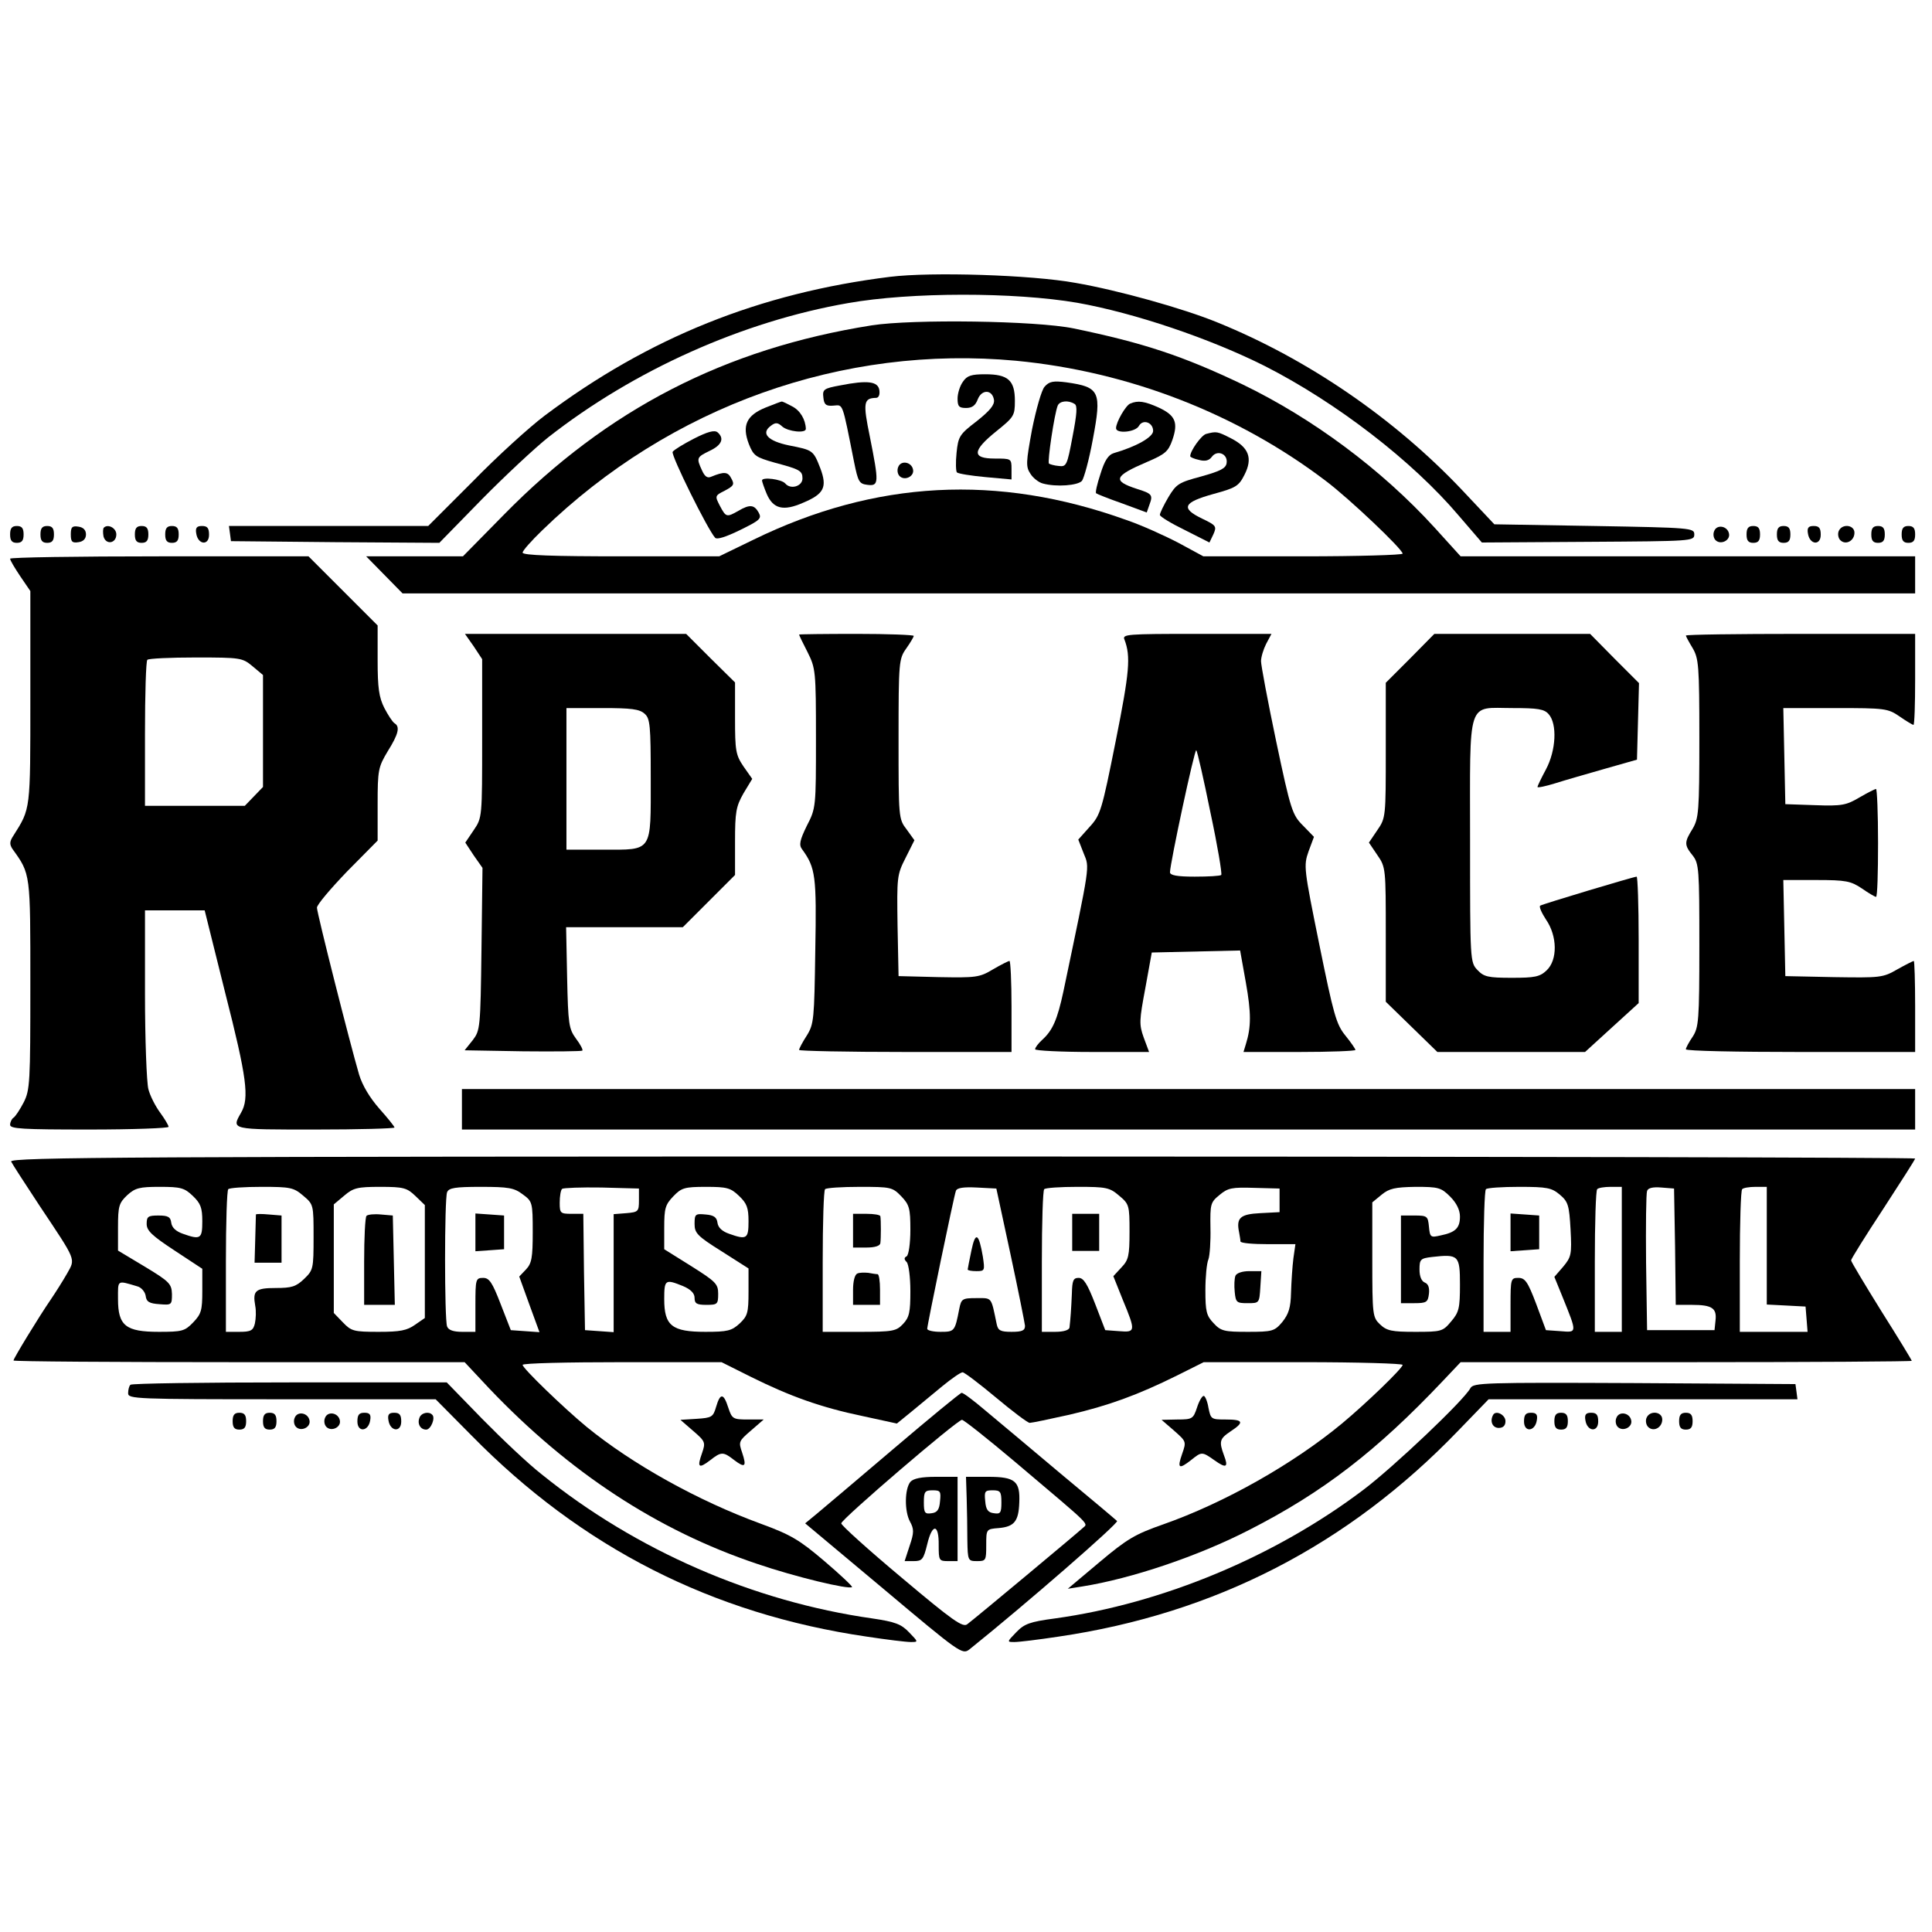
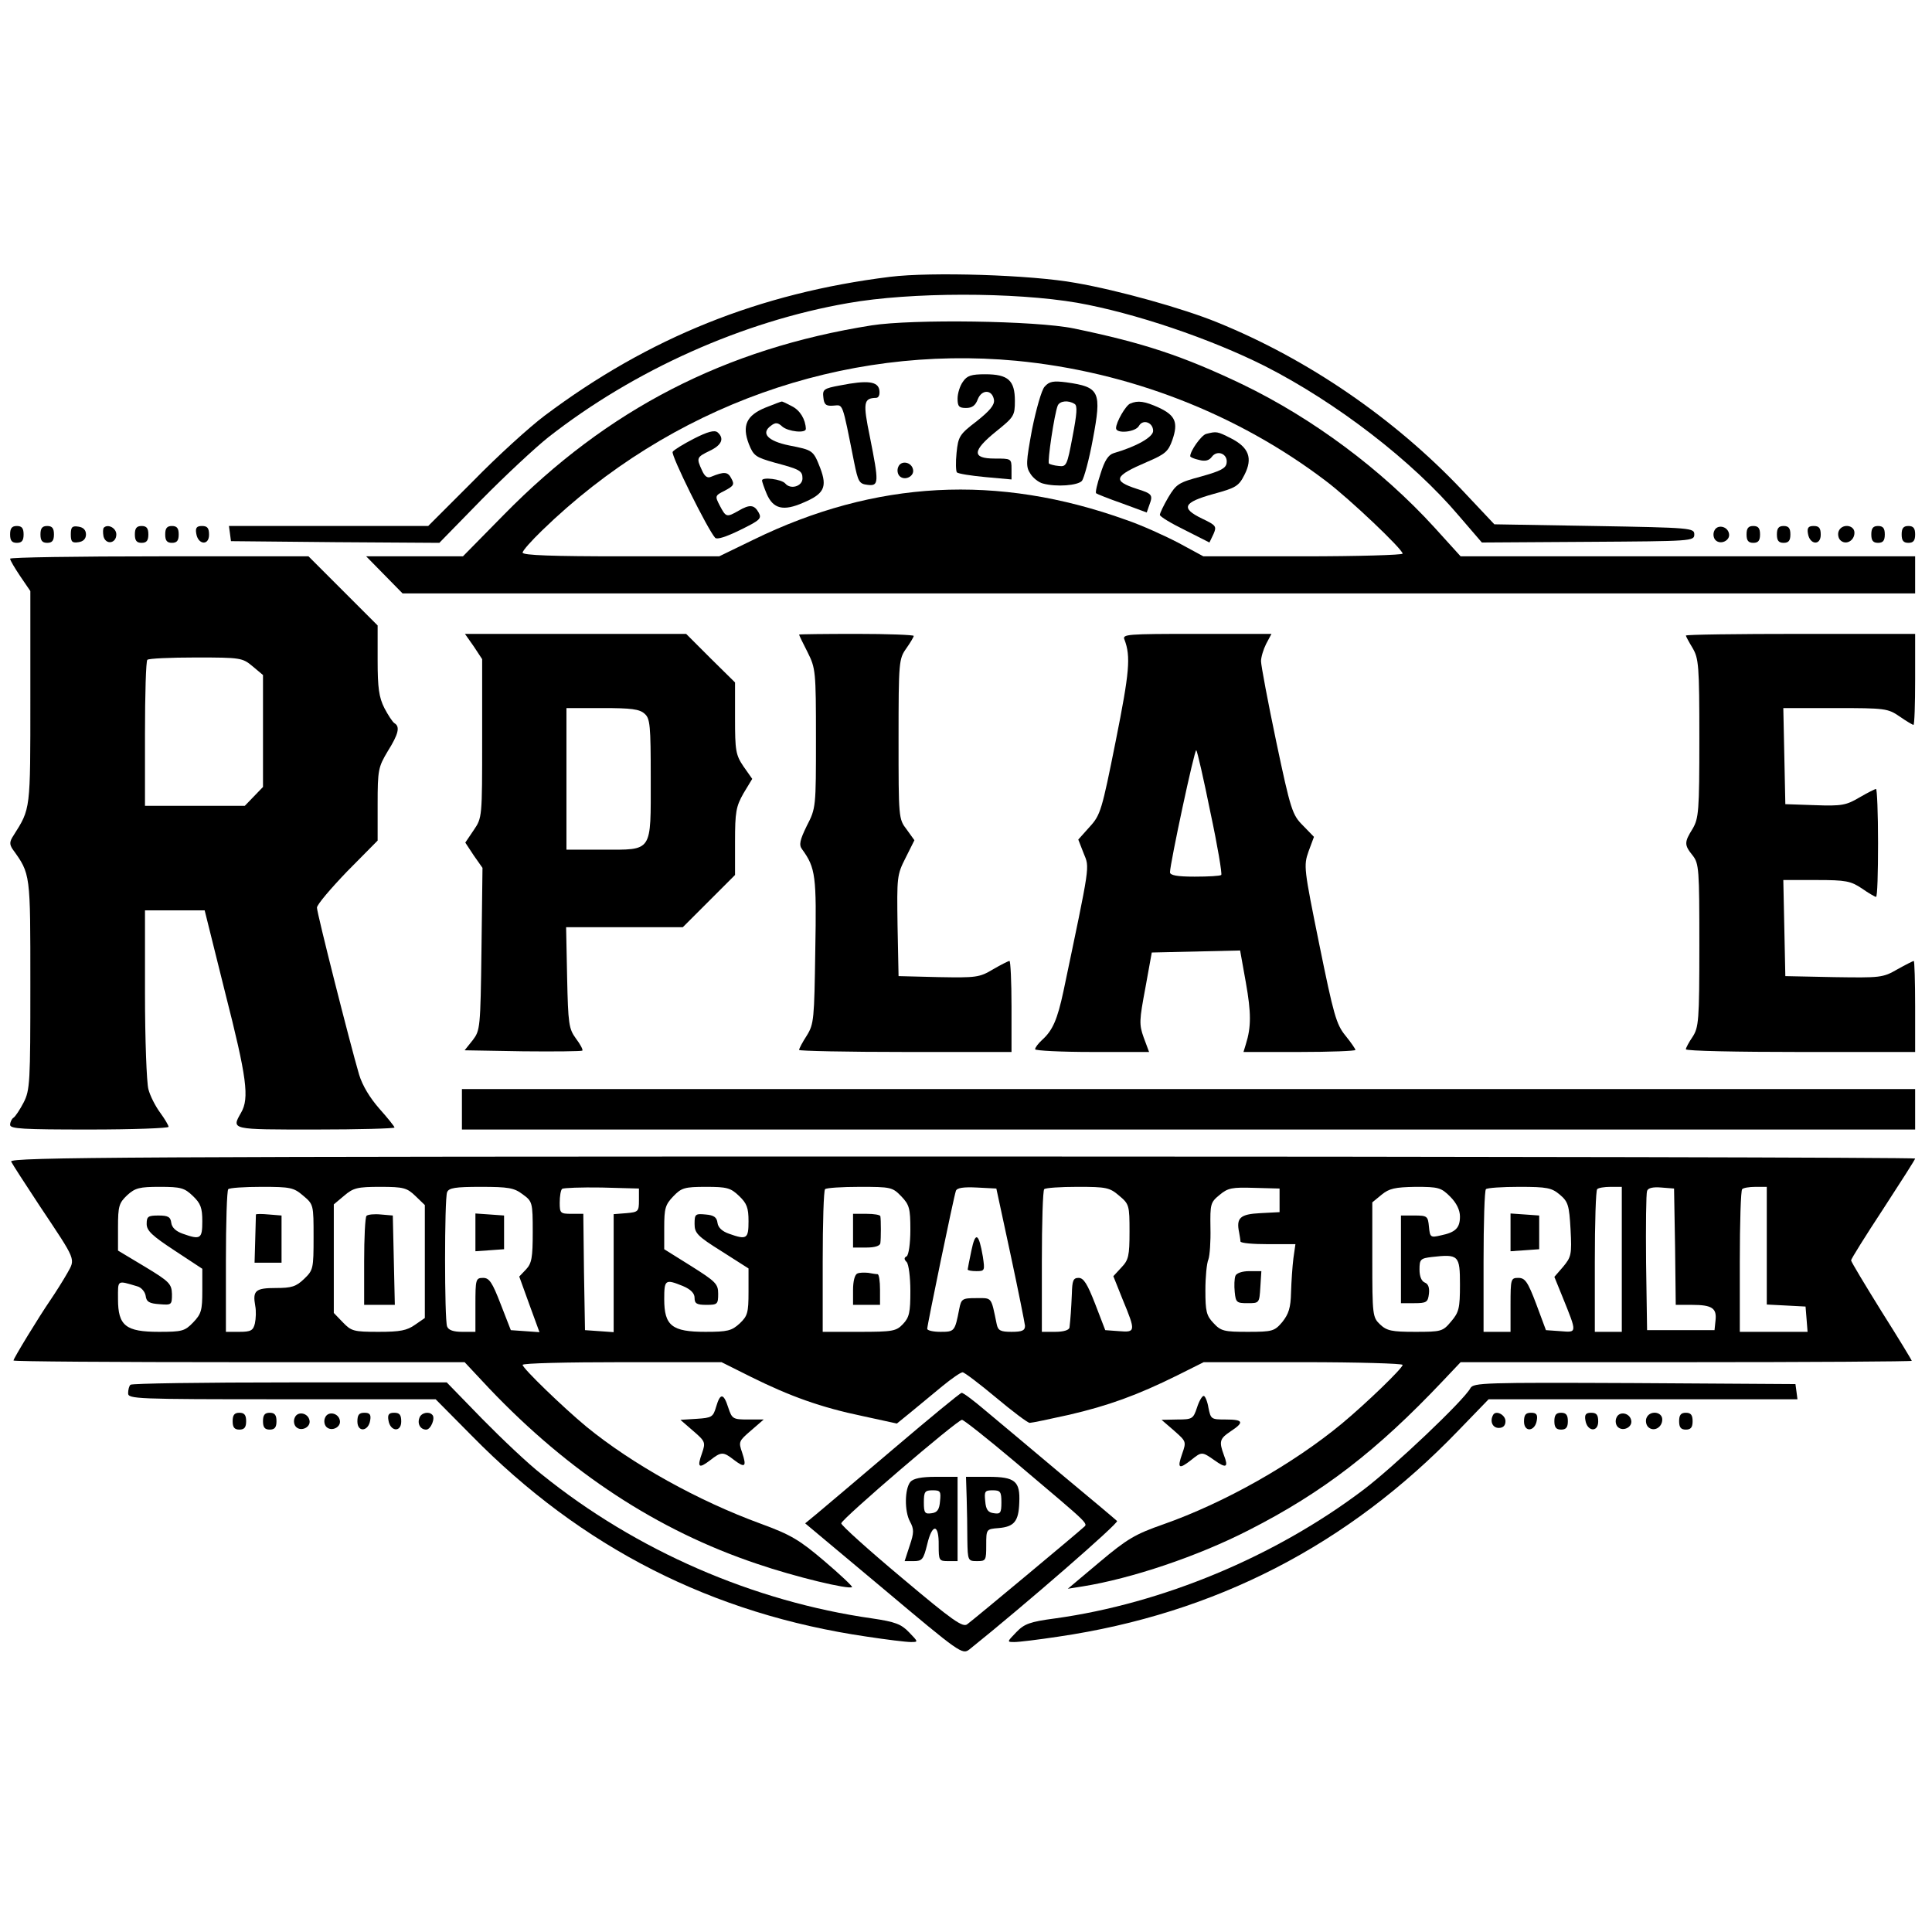
<svg xmlns="http://www.w3.org/2000/svg" version="1.0" width="573pt" height="573pt" viewBox="0 0 573 573" preserveAspectRatio="xMidYMid meet">
  <g transform="translate(0,573) scale(0.1,-0.1)" fill="#000000" stroke="none">
    <path d="M2640 4909 c-387 -48 -716 -180 -1025 -412 -44 -33 -140 -120 -212 -194 l-133 -133 -295 0 -296 0 3 -22 3 -23 309 -3 309 -2 126 129 c69 70 158 153 197 184 255 200 578 344 889 398 186 33 493 33 680 1 169 -30 394 -106 557 -188 212 -108 437 -281 575 -444 l68 -79 315 2 c308 2 315 2 315 22 0 19 -8 20 -297 25 l-296 5 -97 103 c-200 211 -456 387 -725 496 -100 41 -293 95 -420 117 -132 24 -429 33 -550 18z" />
    <path d="M2585 4765 c-435 -69 -784 -249 -1091 -562 l-121 -123 -144 0 -143 0 54 -55 54 -55 2243 0 2243 0 0 55 0 55 -674 0 -674 0 -78 86 c-156 171 -360 323 -569 424 -176 84 -293 123 -501 166 -112 23 -477 28 -599 9z m429 -105 c334 -32 656 -157 919 -357 69 -52 227 -202 227 -215 0 -4 -133 -8 -295 -8 l-296 0 -72 39 c-40 21 -110 53 -157 69 -381 137 -744 118 -1106 -59 l-101 -49 -291 0 c-200 0 -292 3 -292 11 0 6 26 35 58 66 380 369 892 551 1406 503z" />
    <path d="M2856 4598 c-9 -12 -16 -35 -16 -50 0 -23 4 -28 25 -28 18 0 28 7 35 26 12 30 43 29 48 -2 2 -15 -12 -32 -51 -63 -51 -39 -55 -45 -60 -94 -3 -28 -2 -55 1 -58 4 -4 42 -10 85 -14 l77 -7 0 31 c0 31 -1 31 -50 31 -68 0 -67 23 5 81 52 42 55 46 55 90 0 61 -20 79 -88 79 -41 0 -54 -4 -66 -22z" />
    <path d="M2492 4587 c-49 -9 -53 -12 -50 -36 2 -21 8 -26 30 -24 29 2 25 14 61 -167 12 -59 15 -65 40 -68 34 -4 34 6 7 142 -21 102 -19 115 18 116 8 0 12 9 10 23 -4 26 -35 30 -116 14z" />
    <path d="M3098 4583 c-9 -10 -25 -67 -37 -126 -18 -98 -19 -111 -5 -132 8 -13 25 -26 37 -29 40 -11 104 -6 116 8 6 8 21 62 32 122 27 143 21 156 -78 170 -39 5 -51 3 -65 -13z m89 -51 c9 -5 7 -29 -6 -97 -16 -85 -18 -90 -41 -87 -13 1 -26 5 -29 7 -5 6 16 147 26 172 6 14 31 17 50 5z" />
    <path d="M2270 4521 c-56 -23 -70 -53 -49 -108 14 -35 20 -39 76 -55 75 -20 83 -24 83 -47 0 -23 -35 -34 -51 -15 -11 13 -69 20 -69 9 0 -3 6 -21 14 -40 19 -44 49 -52 108 -26 62 26 72 46 51 102 -21 54 -22 54 -93 68 -63 13 -84 36 -54 58 14 11 21 10 34 -2 17 -15 70 -21 70 -7 -1 28 -17 55 -41 67 -15 8 -29 15 -31 14 -2 0 -23 -8 -48 -18z" />
    <path d="M3352 4533 c-13 -5 -42 -55 -42 -73 0 -17 58 -12 68 7 12 21 42 10 42 -15 0 -18 -48 -46 -117 -66 -16 -5 -27 -22 -39 -61 -10 -30 -16 -56 -13 -58 2 -2 37 -16 77 -30 l73 -27 8 23 c11 29 8 33 -37 47 -74 24 -68 38 30 80 54 23 63 31 75 65 18 52 9 73 -40 96 -42 19 -62 22 -85 12z" />
    <path d="M2058 4429 c-31 -16 -59 -33 -63 -39 -6 -9 104 -231 126 -255 6 -6 33 3 74 23 59 29 65 34 55 52 -13 23 -26 25 -60 5 -35 -20 -37 -19 -55 15 -15 29 -15 30 15 45 26 14 29 18 19 36 -10 20 -21 21 -60 5 -11 -5 -19 1 -27 19 -17 37 -16 39 23 58 36 17 44 37 23 55 -9 7 -29 2 -70 -19z" />
    <path d="M3577 4443 c-14 -4 -47 -50 -47 -66 0 -3 12 -8 26 -11 18 -5 30 -2 38 9 16 22 48 9 44 -18 -2 -16 -18 -24 -75 -40 -67 -18 -74 -22 -98 -62 -14 -24 -25 -47 -25 -52 0 -5 33 -25 74 -45 l73 -37 12 25 c10 23 8 26 -34 46 -64 31 -56 48 34 73 66 18 75 23 92 57 25 49 13 81 -40 108 -41 21 -43 21 -74 13z" />
    <path d="M2664 4345 c-4 -9 -2 -21 4 -27 15 -15 44 -1 40 19 -4 23 -36 29 -44 8z" />
    <path d="M30 4145 c0 -18 5 -25 20 -25 15 0 20 7 20 25 0 18 -5 25 -20 25 -15 0 -20 -7 -20 -25z" />
    <path d="M120 4145 c0 -18 5 -25 20 -25 15 0 20 7 20 25 0 18 -5 25 -20 25 -15 0 -20 -7 -20 -25z" />
    <path d="M210 4145 c0 -22 4 -26 23 -23 14 2 22 10 22 23 0 13 -8 21 -22 23 -19 3 -23 -1 -23 -23z" />
    <path d="M308 4165 c-3 -3 -3 -15 -1 -26 7 -26 38 -21 38 6 0 19 -25 32 -37 20z" />
    <path d="M400 4145 c0 -18 5 -25 20 -25 15 0 20 7 20 25 0 18 -5 25 -20 25 -15 0 -20 -7 -20 -25z" />
    <path d="M490 4145 c0 -18 5 -25 20 -25 15 0 20 7 20 25 0 18 -5 25 -20 25 -15 0 -20 -7 -20 -25z" />
    <path d="M582 4148 c5 -34 38 -37 38 -4 0 20 -5 26 -21 26 -15 0 -20 -5 -17 -22z" />
    <path d="M5084 4155 c-4 -9 -2 -21 4 -27 15 -15 44 -1 40 19 -4 23 -36 29 -44 8z" />
    <path d="M5180 4145 c0 -18 5 -25 20 -25 15 0 20 7 20 25 0 18 -5 25 -20 25 -15 0 -20 -7 -20 -25z" />
    <path d="M5270 4145 c0 -18 5 -25 20 -25 15 0 20 7 20 25 0 18 -5 25 -20 25 -15 0 -20 -7 -20 -25z" />
    <path d="M5362 4148 c5 -34 38 -37 38 -4 0 20 -5 26 -21 26 -15 0 -20 -5 -17 -22z" />
    <path d="M5453 4154 c-3 -8 -1 -20 5 -26 16 -16 42 -2 42 22 0 24 -38 28 -47 4z" />
    <path d="M5550 4145 c0 -18 5 -25 20 -25 15 0 20 7 20 25 0 18 -5 25 -20 25 -15 0 -20 -7 -20 -25z" />
    <path d="M5640 4145 c0 -18 5 -25 20 -25 15 0 20 7 20 25 0 18 -5 25 -20 25 -15 0 -20 -7 -20 -25z" />
    <path d="M30 4073 c0 -5 14 -28 30 -52 l30 -44 0 -316 c0 -337 1 -328 -50 -409 -12 -18 -12 -26 -3 -40 54 -75 53 -70 53 -402 0 -290 -1 -313 -20 -350 -11 -21 -24 -41 -30 -45 -5 -3 -10 -13 -10 -21 0 -12 37 -14 235 -14 129 0 235 4 235 8 0 4 -11 23 -25 42 -14 19 -30 50 -35 70 -5 19 -10 146 -10 283 l0 247 88 0 89 0 61 -245 c64 -251 72 -312 47 -355 -29 -51 -32 -50 220 -50 129 0 235 3 235 6 0 3 -20 28 -45 56 -28 32 -50 68 -60 101 -27 92 -125 479 -125 495 0 9 41 57 90 108 l90 91 0 108 c0 102 2 110 30 157 32 51 37 73 20 83 -6 4 -19 24 -30 45 -16 32 -20 59 -20 142 l0 103 -102 102 -103 103 -442 0 c-244 0 -443 -3 -443 -7z m719 -319 l31 -26 0 -166 0 -166 -27 -28 -27 -28 -148 0 -148 0 0 213 c0 118 3 217 7 220 3 4 68 7 144 7 133 0 138 -1 168 -26z" />
    <path d="M1405 3813 l25 -38 0 -235 c0 -235 0 -235 -25 -272 l-25 -37 25 -38 26 -37 -3 -241 c-3 -235 -4 -241 -26 -270 l-24 -30 173 -3 c94 -1 174 0 176 2 3 2 -6 19 -19 36 -21 29 -23 43 -26 181 l-3 149 173 0 173 0 78 78 77 77 0 99 c0 88 3 104 25 143 l26 43 -26 37 c-23 34 -25 47 -25 143 l0 106 -73 72 -72 72 -328 0 -328 0 26 -37z m507 -200 c16 -14 18 -34 18 -191 0 -222 7 -212 -142 -212 l-108 0 0 210 0 210 107 0 c85 0 110 -3 125 -17z" />
    <path d="M2370 3848 c0 -2 11 -25 25 -52 24 -48 25 -56 25 -256 0 -203 0 -207 -27 -259 -21 -43 -24 -57 -14 -70 40 -55 43 -79 39 -300 -3 -204 -4 -218 -25 -252 -13 -20 -23 -39 -23 -43 0 -3 142 -6 315 -6 l315 0 0 135 c0 74 -3 135 -6 135 -3 0 -25 -11 -49 -25 -40 -24 -50 -25 -161 -23 l-119 3 -3 149 c-2 145 -2 151 24 202 l26 52 -23 32 c-24 31 -24 35 -24 268 0 230 1 238 23 269 12 17 22 34 22 37 0 3 -76 6 -170 6 -93 0 -170 -1 -170 -2z" />
    <path d="M3335 3833 c19 -50 15 -96 -26 -301 -41 -205 -45 -219 -77 -254 l-34 -38 16 -41 c18 -44 20 -27 -60 -409 -18 -84 -32 -116 -63 -144 -12 -11 -21 -23 -21 -28 0 -4 76 -8 169 -8 l169 0 -16 43 c-14 39 -13 51 5 147 l19 105 131 3 131 3 17 -95 c16 -90 16 -132 0 -183 l-7 -23 166 0 c91 0 166 3 166 6 0 3 -13 22 -30 43 -27 33 -35 63 -77 269 -46 227 -47 234 -32 277 l16 43 -33 34 c-31 31 -36 45 -79 249 -25 119 -45 226 -45 238 0 12 7 35 15 51 l16 30 -222 0 c-207 0 -221 -1 -214 -17z m255 -513 c21 -98 35 -182 32 -185 -3 -3 -38 -5 -79 -5 -52 0 -73 4 -73 13 0 25 73 367 78 362 3 -3 22 -86 42 -185z" />
-     <path d="M4182 3777 l-72 -72 0 -200 c0 -197 0 -201 -25 -237 l-25 -37 25 -37 c25 -36 25 -40 25 -236 l0 -199 76 -74 77 -75 219 0 219 0 80 73 79 72 0 188 c0 103 -3 187 -6 187 -8 0 -278 -81 -286 -86 -4 -3 4 -21 17 -41 34 -49 35 -120 2 -151 -20 -19 -35 -22 -103 -22 -71 0 -83 3 -102 23 -22 23 -22 27 -22 384 0 427 -11 393 127 393 74 0 93 -3 106 -18 26 -29 22 -108 -8 -164 -14 -26 -25 -49 -25 -52 0 -3 24 2 53 11 28 9 95 28 147 43 l95 27 3 113 3 114 -73 73 -72 73 -231 0 -231 0 -72 -73z" />
    <path d="M5000 3845 c0 -2 9 -19 20 -37 18 -31 20 -51 20 -268 0 -217 -2 -237 -20 -268 -25 -40 -25 -48 0 -79 19 -24 20 -41 20 -267 0 -224 -2 -243 -20 -271 -11 -16 -20 -33 -20 -37 0 -5 153 -8 340 -8 l340 0 0 135 c0 74 -2 135 -4 135 -2 0 -24 -11 -49 -25 -43 -25 -51 -25 -188 -23 l-144 3 -3 143 -3 142 98 0 c88 0 102 -3 135 -25 20 -14 39 -25 42 -25 4 0 6 72 6 160 0 88 -3 160 -6 160 -3 0 -25 -11 -49 -25 -39 -23 -52 -26 -132 -23 l-88 3 -3 143 -3 142 154 0 c148 0 156 -1 191 -25 20 -14 39 -25 41 -25 3 0 5 61 5 135 l0 135 -340 0 c-187 0 -340 -2 -340 -5z" />
    <path d="M1370 2440 l0 -60 2155 0 2155 0 0 60 0 60 -2155 0 -2155 0 0 -60z" />
    <path d="M33 2285 c4 -8 42 -67 85 -132 110 -165 106 -155 81 -200 -12 -21 -34 -56 -49 -78 -35 -51 -110 -174 -110 -180 0 -3 301 -5 669 -5 l669 0 73 -78 c237 -249 499 -421 794 -520 114 -39 273 -77 282 -69 2 2 -35 37 -82 77 -74 63 -99 78 -189 111 -186 68 -380 176 -516 287 -69 57 -190 174 -190 184 0 5 133 8 295 8 l295 0 88 -44 c115 -57 206 -90 331 -116 l101 -22 43 35 c23 19 64 53 92 76 27 22 54 41 60 41 5 0 50 -34 99 -75 49 -41 94 -75 100 -75 6 0 59 11 117 24 116 27 202 58 321 117 l78 39 295 0 c162 0 295 -4 295 -8 0 -10 -109 -115 -180 -174 -145 -120 -348 -235 -530 -299 -83 -29 -107 -43 -189 -112 l-94 -79 44 7 c144 23 341 89 493 167 220 112 380 236 574 441 l54 57 669 0 c368 0 669 2 669 4 0 2 -40 68 -90 147 -49 79 -90 147 -90 151 0 4 43 73 95 152 52 80 95 147 95 150 0 3 -1272 6 -2826 6 -2473 0 -2825 -2 -2821 -15z m539 -102 c23 -22 28 -35 28 -75 0 -52 -5 -56 -58 -37 -20 7 -32 18 -34 32 -2 18 -10 22 -38 22 -31 0 -35 -3 -35 -25 0 -20 16 -35 83 -79 l82 -54 0 -66 c0 -57 -3 -68 -27 -93 -25 -26 -33 -28 -102 -28 -98 0 -121 18 -121 97 0 58 -4 56 57 38 12 -3 23 -16 25 -28 2 -18 11 -23 41 -25 36 -3 37 -2 37 30 -1 30 -7 37 -80 81 l-80 48 0 69 c0 63 3 72 27 95 24 22 37 25 97 25 62 0 73 -3 98 -27z m327 1 c31 -26 31 -27 31 -123 0 -94 -1 -98 -28 -124 -24 -23 -37 -27 -84 -27 -61 0 -69 -8 -61 -53 3 -15 2 -38 -1 -52 -5 -21 -12 -25 -46 -25 l-40 0 0 208 c0 115 3 212 7 215 3 4 48 7 99 7 85 0 95 -2 123 -26z m333 -1 l28 -27 0 -167 0 -168 -29 -20 c-24 -17 -44 -21 -108 -21 -74 0 -81 2 -106 28 l-27 28 0 161 0 161 31 26 c27 23 39 26 107 26 69 0 79 -3 104 -27z m318 5 c29 -21 30 -24 30 -112 0 -76 -3 -93 -20 -111 l-20 -21 30 -83 30 -82 -42 3 -43 3 -30 77 c-25 65 -34 78 -52 78 -22 0 -23 -4 -23 -80 l0 -80 -39 0 c-26 0 -41 5 -45 16 -8 20 -8 378 0 398 5 13 24 16 100 16 82 0 99 -3 124 -22z m345 -18 c0 -33 -2 -35 -37 -38 l-38 -3 0 -175 0 -175 -42 3 -43 3 -3 173 -2 172 -35 0 c-33 0 -35 2 -35 33 0 19 3 37 7 41 4 3 57 5 117 4 l111 -3 0 -35z m297 13 c23 -22 28 -35 28 -75 0 -52 -5 -56 -58 -37 -20 7 -32 18 -34 32 -2 17 -11 23 -35 25 -31 3 -33 1 -33 -28 0 -27 8 -36 80 -81 l80 -51 0 -69 c0 -63 -3 -72 -26 -94 -24 -22 -36 -25 -102 -25 -99 0 -122 18 -122 97 0 58 3 60 55 39 24 -10 35 -22 35 -35 0 -17 6 -21 35 -21 33 0 35 2 35 33 0 29 -7 36 -80 82 l-80 50 0 64 c0 57 3 68 27 93 24 25 33 28 97 28 62 0 73 -3 98 -27z m481 -1 c24 -25 27 -36 27 -99 0 -41 -5 -75 -11 -79 -8 -4 -8 -9 0 -17 6 -6 11 -45 11 -86 0 -63 -3 -78 -22 -98 -20 -21 -30 -23 -130 -23 l-108 0 0 208 c0 115 3 212 7 215 3 4 50 7 103 7 92 0 97 -1 123 -28z m324 -172 c23 -107 42 -203 43 -212 0 -14 -8 -18 -40 -18 -33 0 -40 4 -44 23 -17 82 -13 77 -60 77 -42 0 -45 -2 -51 -32 -13 -67 -14 -68 -56 -68 -21 0 -39 4 -39 9 0 11 79 393 85 409 3 9 22 12 62 10 l58 -3 42 -195z m322 174 c30 -25 31 -29 31 -107 0 -72 -3 -84 -24 -106 l-24 -26 28 -70 c39 -94 38 -97 -11 -93 l-41 3 -30 78 c-23 59 -34 77 -49 77 -16 0 -19 -8 -20 -47 -2 -46 -4 -74 -7 -100 -1 -8 -18 -13 -42 -13 l-40 0 0 208 c0 115 3 212 7 215 3 4 48 7 99 7 85 0 95 -2 123 -26z m476 -14 l0 -35 -57 -3 c-60 -3 -72 -14 -63 -57 2 -11 4 -23 4 -27 1 -5 37 -8 82 -8 l81 0 -6 -42 c-3 -24 -6 -69 -7 -101 -1 -46 -7 -64 -26 -88 -23 -27 -29 -29 -102 -29 -70 0 -80 2 -102 26 -21 22 -24 35 -24 97 0 40 4 81 9 92 4 11 7 53 6 94 -1 70 0 75 27 97 25 21 37 23 103 21 l75 -2 0 -35z m506 11 c19 -19 29 -40 29 -59 0 -34 -13 -47 -57 -56 -30 -7 -32 -6 -35 26 -3 31 -5 33 -43 33 l-40 0 0 -130 0 -130 40 0 c36 0 40 3 43 28 2 18 -2 29 -12 33 -10 4 -16 18 -16 39 0 30 3 33 37 37 79 9 83 5 83 -82 0 -70 -3 -82 -26 -109 -25 -30 -29 -31 -107 -31 -69 0 -84 3 -104 22 -22 21 -23 27 -23 192 l0 170 28 23 c22 18 39 22 100 23 68 0 76 -2 103 -29z m325 6 c25 -21 28 -32 32 -103 4 -75 2 -82 -22 -111 l-26 -30 24 -59 c44 -109 44 -106 -6 -102 l-43 3 -29 78 c-25 66 -33 77 -53 77 -22 0 -23 -3 -23 -80 l0 -80 -40 0 -40 0 0 208 c0 115 3 212 7 215 3 4 48 7 99 7 83 0 96 -3 120 -23z m184 -192 l0 -215 -40 0 -40 0 0 208 c0 115 3 212 7 215 3 4 21 7 40 7 l33 0 0 -215z m158 38 l2 -173 48 0 c60 0 74 -10 70 -46 l-3 -29 -100 0 -100 0 -3 200 c-1 110 0 205 3 213 3 9 18 12 42 10 l38 -3 3 -172z m272 2 l0 -174 58 -3 57 -3 3 -37 3 -38 -100 0 -101 0 0 208 c0 115 3 212 7 215 3 4 21 7 40 7 l33 0 0 -175z" />
    <path d="M759 2128 c0 -2 -1 -34 -2 -73 l-2 -70 40 0 40 0 0 70 0 70 -37 3 c-21 2 -38 2 -39 0z" />
    <path d="M1087 2124 c-4 -4 -7 -65 -7 -136 l0 -128 45 0 46 0 -3 133 -3 132 -35 3 c-20 2 -39 0 -43 -4z" />
    <path d="M1410 2075 l0 -56 43 3 42 3 0 50 0 50 -42 3 -43 3 0 -56z" />
    <path d="M2530 2080 l0 -50 40 0 c25 0 40 5 41 13 2 14 2 69 0 80 -1 4 -19 7 -41 7 l-40 0 0 -50z" />
    <path d="M2543 1953 c-8 -3 -13 -23 -13 -49 l0 -44 40 0 40 0 0 45 c0 25 -3 45 -7 46 -5 0 -17 2 -28 4 -11 1 -26 1 -32 -2z" />
    <path d="M2881 2021 c-6 -29 -11 -54 -11 -56 0 -3 12 -5 26 -5 25 0 25 2 19 43 -12 70 -22 76 -34 18z" />
-     <path d="M3180 2075 l0 -55 40 0 40 0 0 55 0 55 -40 0 -40 0 0 -55z" />
+     <path d="M3180 2075 z" />
    <path d="M3664 1946 c-3 -8 -4 -29 -2 -48 3 -31 6 -33 38 -33 35 0 35 0 38 48 l3 47 -36 0 c-21 0 -38 -6 -41 -14z" />
    <path d="M4480 2075 l0 -56 43 3 42 3 0 50 0 50 -42 3 -43 3 0 -56z" />
    <path d="M387 1623 c-4 -3 -7 -15 -7 -25 0 -17 20 -18 456 -18 l456 0 107 -108 c326 -332 713 -529 1172 -596 59 -9 117 -16 130 -16 23 0 23 0 -5 29 -23 24 -41 31 -109 41 -352 50 -700 201 -980 427 -40 31 -119 106 -177 165 l-105 108 -466 0 c-256 0 -469 -3 -472 -7z" />
    <path d="M4361 1613 c-19 -36 -229 -235 -318 -302 -262 -198 -596 -337 -914 -381 -75 -10 -91 -16 -115 -41 -28 -29 -28 -29 -5 -29 13 0 71 7 130 16 464 68 859 271 1186 611 l90 93 458 0 458 0 -3 23 -3 22 -477 3 c-447 2 -478 1 -487 -15z" />
    <path d="M2650 1433 c-107 -91 -210 -178 -228 -193 l-34 -28 233 -195 c226 -190 233 -195 254 -179 167 134 445 376 438 381 -4 4 -80 68 -168 141 -88 74 -188 158 -223 187 -34 29 -66 53 -70 52 -4 0 -95 -75 -202 -166z m362 -40 c235 -199 215 -179 198 -196 -15 -14 -312 -262 -341 -284 -13 -11 -43 10 -195 138 -98 82 -179 155 -179 161 0 12 343 306 358 307 4 1 76 -56 159 -126z" />
    <path d="M2700 1335 c-17 -21 -18 -87 -1 -118 12 -22 12 -33 -1 -71 l-15 -46 27 0 c25 0 29 5 40 50 15 63 35 61 34 -3 0 -45 1 -47 28 -47 l28 0 0 125 0 125 -64 0 c-44 0 -67 -5 -76 -15z m88 -57 c-2 -25 -8 -34 -25 -36 -20 -3 -23 1 -23 32 0 32 3 36 26 36 23 0 25 -3 22 -32z" />
    <path d="M2867 1287 c1 -34 2 -90 2 -124 1 -62 2 -63 29 -63 26 0 27 2 27 47 0 48 0 48 37 51 46 4 59 20 61 75 3 64 -12 77 -92 77 l-66 0 2 -63z m103 -13 c0 -31 -3 -35 -22 -32 -18 2 -24 11 -26 36 -3 29 -1 32 22 32 23 0 26 -4 26 -36z" />
    <path d="M2124 1558 c-9 -31 -13 -33 -58 -36 l-48 -3 38 -33 c36 -31 37 -34 26 -66 -15 -42 -10 -47 24 -21 33 26 39 26 71 1 33 -25 38 -20 24 22 -11 32 -10 34 26 65 l38 33 -47 0 c-44 0 -47 2 -58 35 -14 44 -24 44 -36 3z" />
    <path d="M3550 1555 c-11 -33 -14 -35 -58 -35 l-47 -1 37 -32 c36 -32 37 -32 24 -69 -15 -43 -10 -47 27 -18 31 25 32 25 69 -1 35 -25 42 -21 28 15 -15 41 -13 49 20 71 41 27 38 35 -15 35 -43 0 -44 1 -51 35 -3 19 -10 35 -14 35 -5 0 -14 -16 -20 -35z" />
    <path d="M690 1515 c0 -18 5 -25 20 -25 15 0 20 7 20 25 0 18 -5 25 -20 25 -15 0 -20 -7 -20 -25z" />
    <path d="M780 1515 c0 -18 5 -25 20 -25 15 0 20 7 20 25 0 18 -5 25 -20 25 -15 0 -20 -7 -20 -25z" />
    <path d="M874 1525 c-4 -9 -2 -21 4 -27 15 -15 44 -1 40 19 -4 23 -36 29 -44 8z" />
    <path d="M964 1525 c-4 -9 -2 -21 4 -27 15 -15 44 -1 40 19 -4 23 -36 29 -44 8z" />
    <path d="M1060 1514 c0 -33 33 -30 38 4 3 17 -2 22 -17 22 -16 0 -21 -6 -21 -26z" />
    <path d="M1152 1518 c5 -34 38 -37 38 -4 0 20 -5 26 -21 26 -15 0 -20 -5 -17 -22z" />
    <path d="M1244 1525 c-7 -18 3 -35 20 -35 14 0 28 35 18 44 -10 11 -33 6 -38 -9z" />
    <path d="M4428 1533 c-10 -19 -1 -38 17 -38 13 0 20 7 20 20 0 19 -29 34 -37 18z" />
    <path d="M4520 1514 c0 -33 33 -30 38 4 3 17 -2 22 -17 22 -16 0 -21 -6 -21 -26z" />
    <path d="M4610 1515 c0 -18 5 -25 20 -25 15 0 20 7 20 25 0 18 -5 25 -20 25 -15 0 -20 -7 -20 -25z" />
    <path d="M4702 1518 c5 -34 38 -37 38 -4 0 20 -5 26 -21 26 -15 0 -20 -5 -17 -22z" />
    <path d="M4794 1525 c-4 -9 -2 -21 4 -27 15 -15 44 -1 40 19 -4 23 -36 29 -44 8z" />
    <path d="M4883 1524 c-3 -8 -1 -20 5 -26 16 -16 42 -2 42 22 0 24 -38 28 -47 4z" />
    <path d="M4980 1515 c0 -18 5 -25 20 -25 15 0 20 7 20 25 0 18 -5 25 -20 25 -15 0 -20 -7 -20 -25z" />
  </g>
</svg>